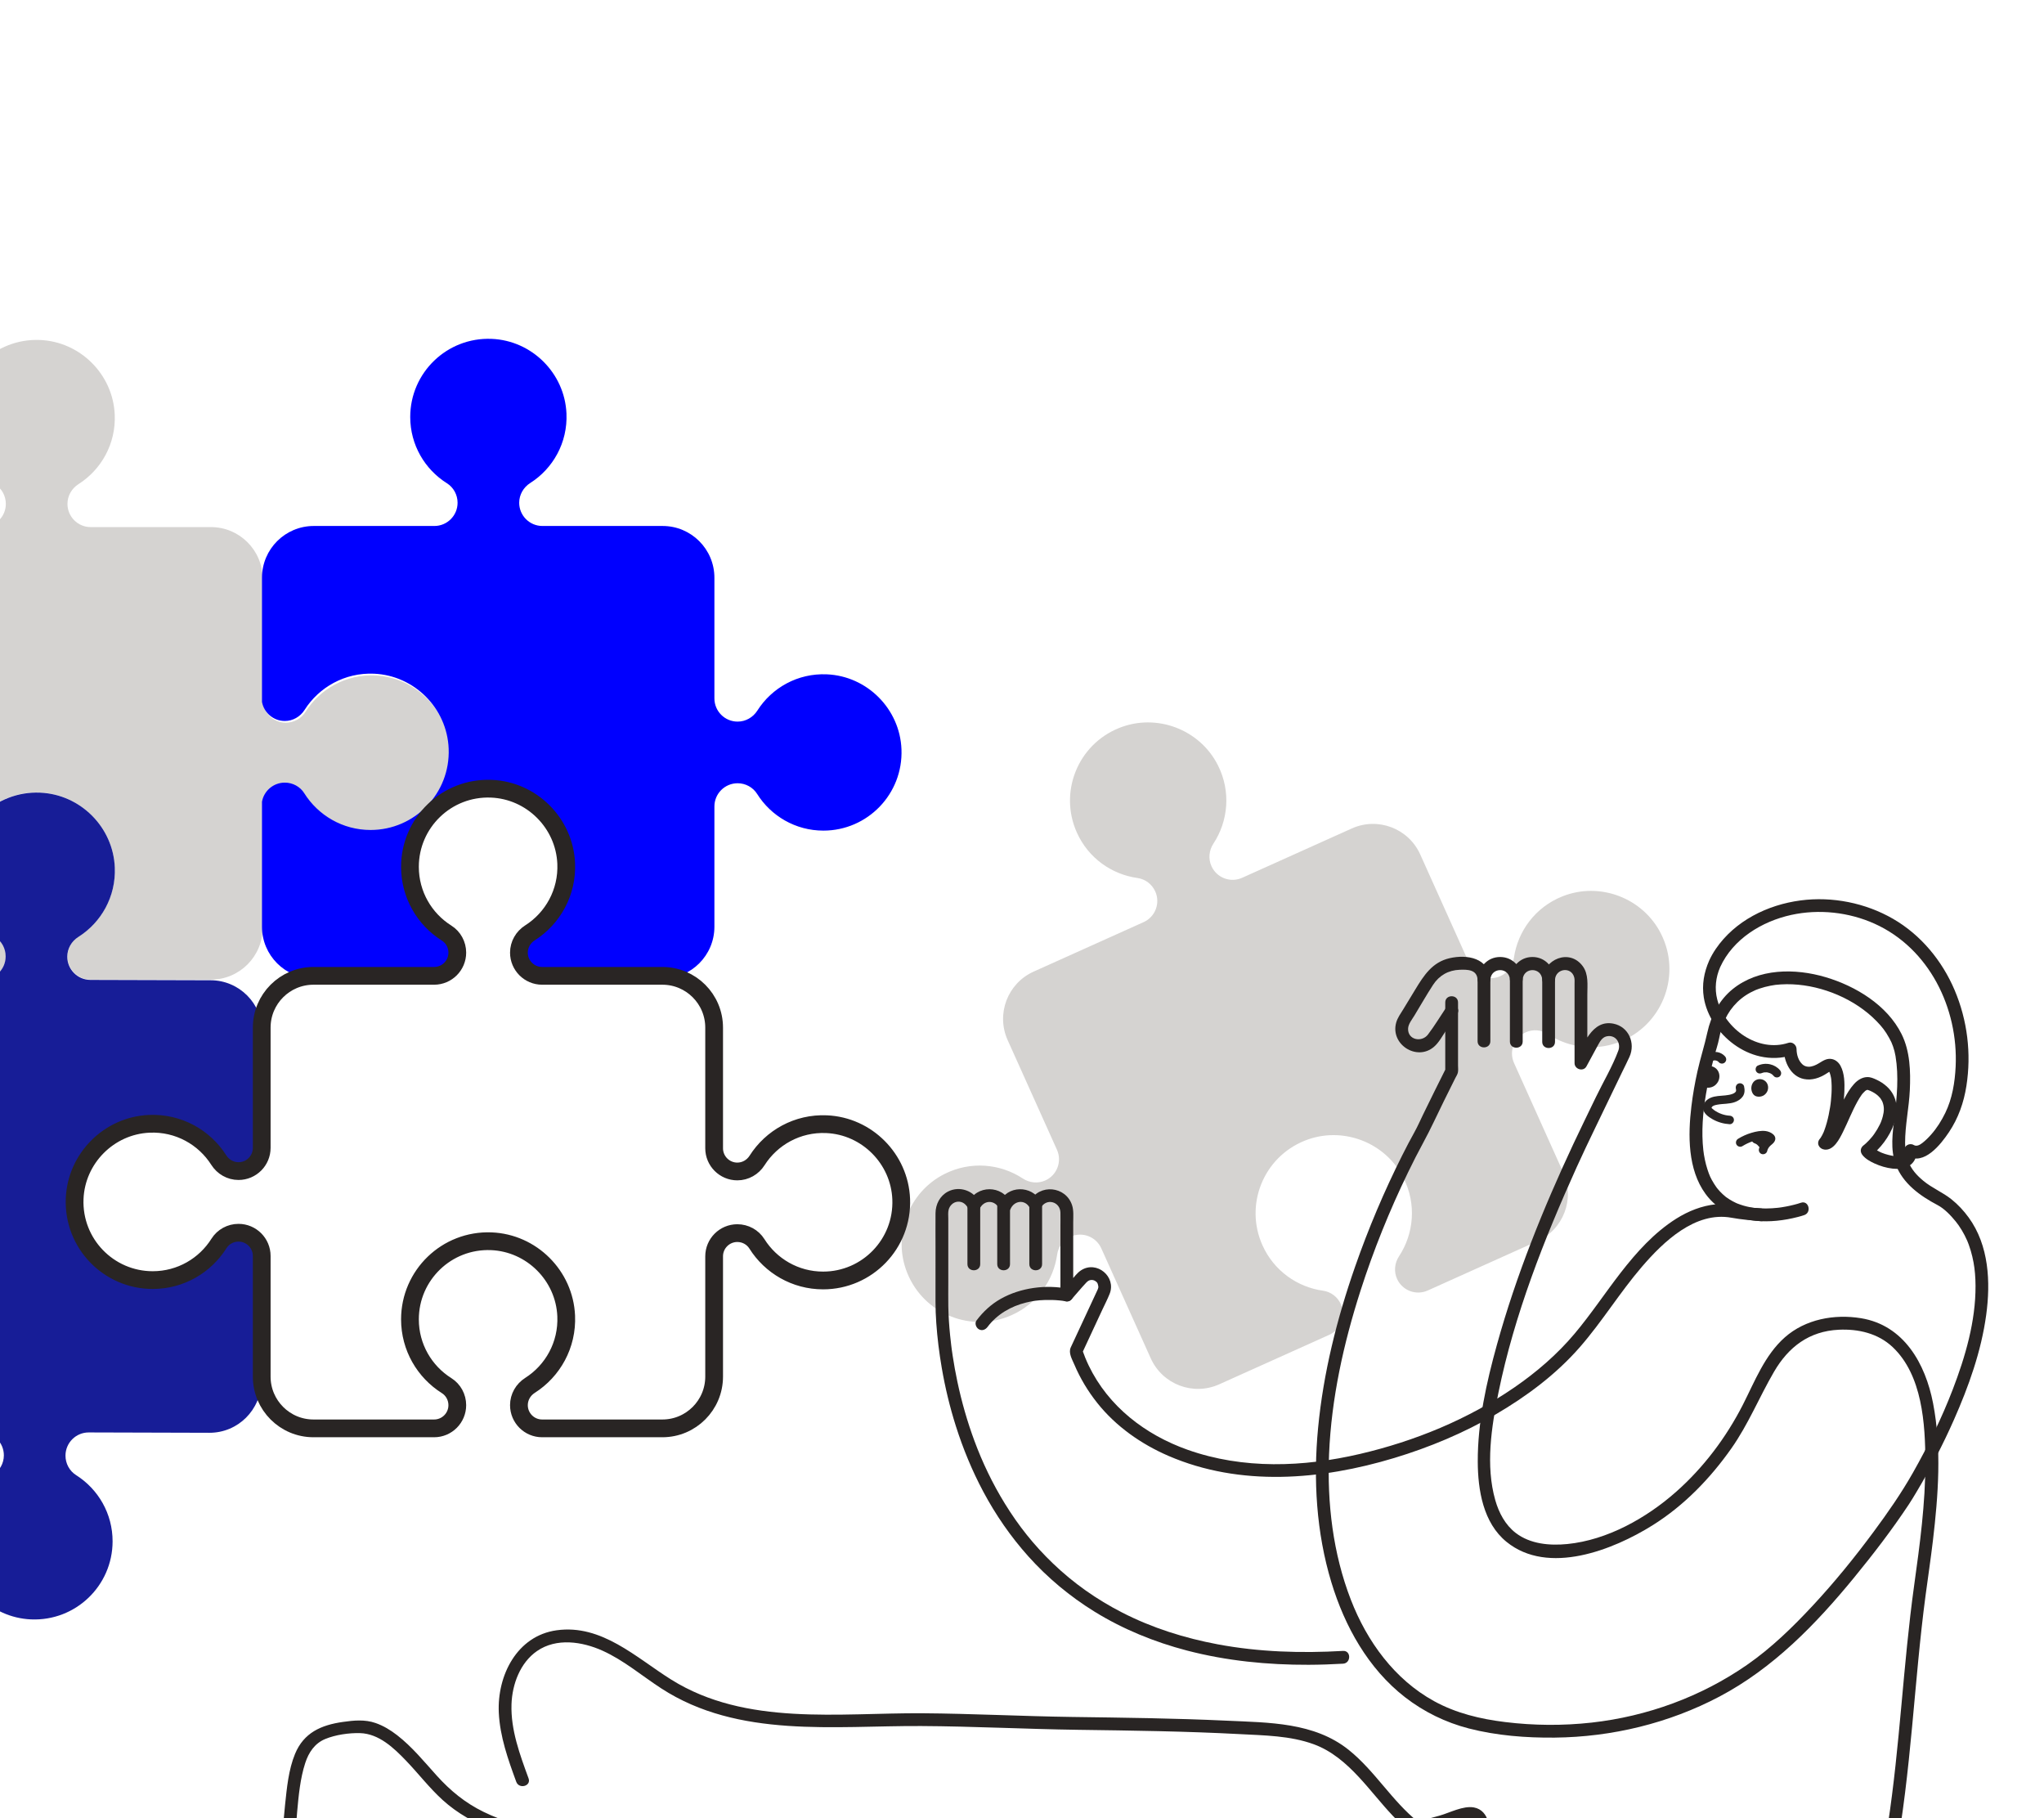
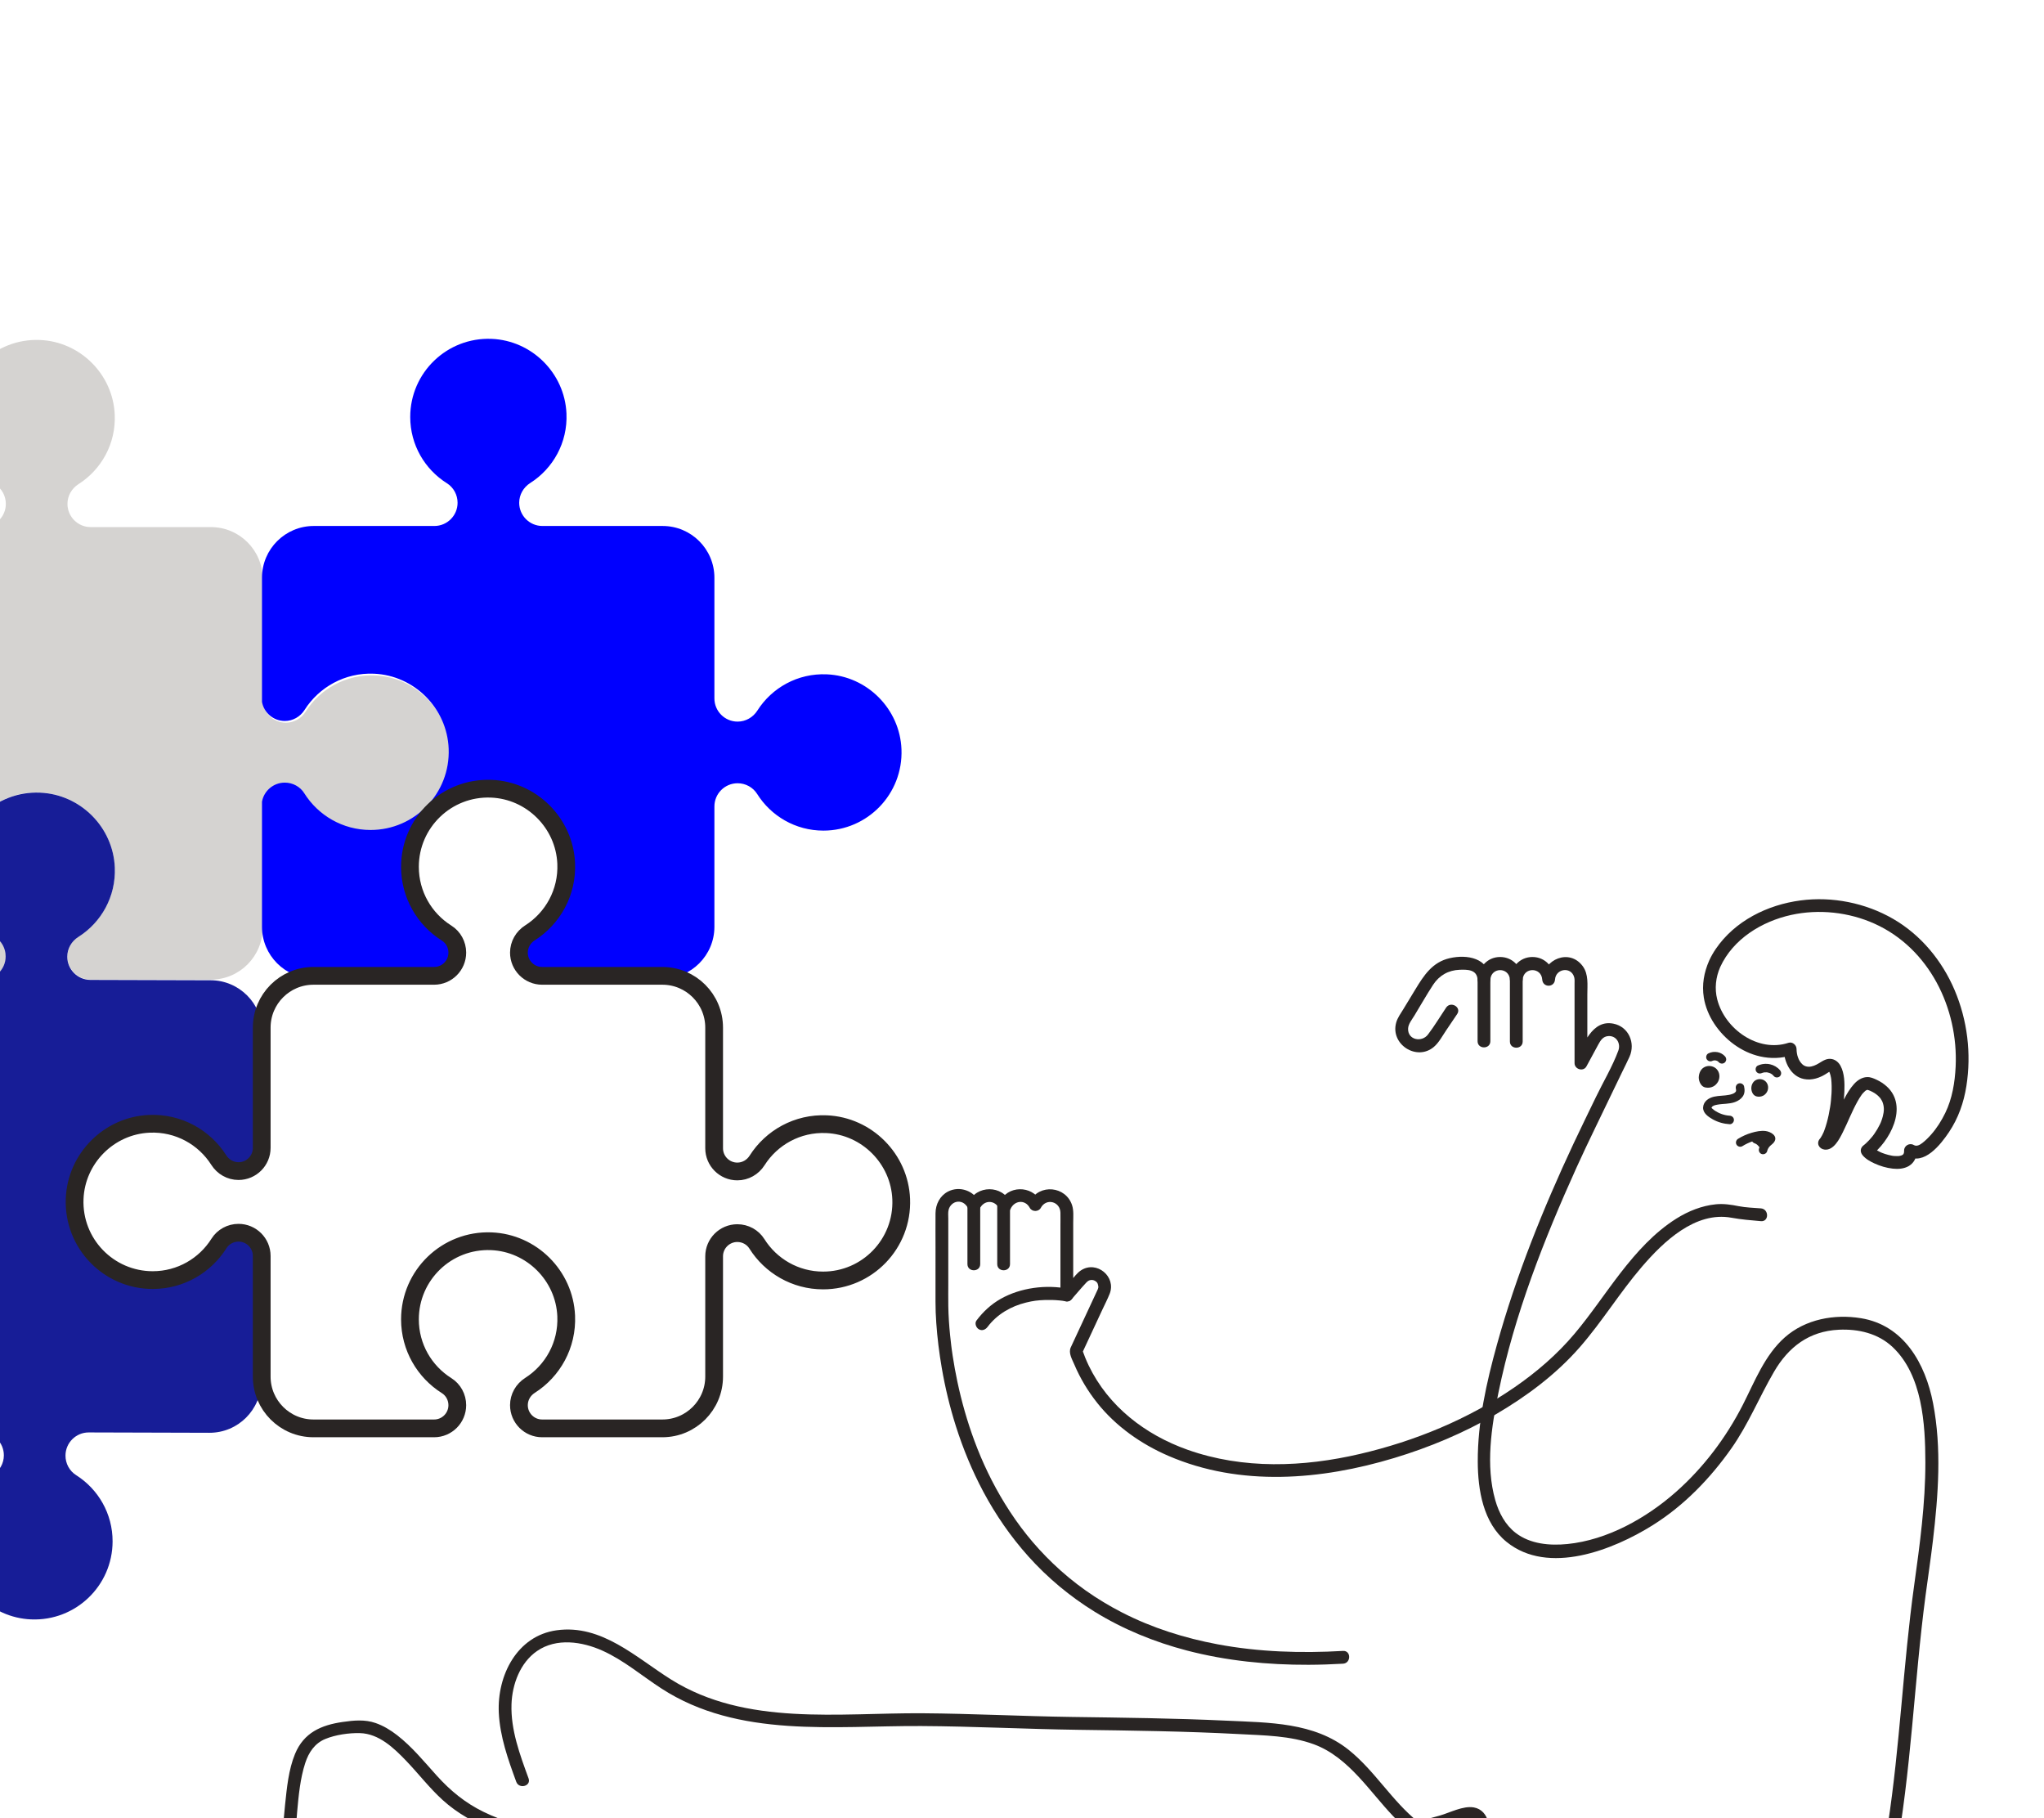
<svg xmlns="http://www.w3.org/2000/svg" width="461" height="410" viewBox="0 0 461 410" fill="none">
  <g clip-path="url(#clip0_159_5177)">
-     <path d="M302.412 294.058L302.411 294.056C301.678 292.428 300.168 291.274 298.399 291.028C292.594 290.22 287.32 286.537 284.738 280.797C280.648 271.704 284.901 260.977 294.236 257.211C302.677 253.806 312.463 257.496 316.553 265.626C319.515 271.515 318.869 278.198 315.53 283.271C314.531 284.789 314.342 286.699 315.087 288.356C316.273 290.992 319.371 292.168 322.007 290.982L346.737 279.858C352.618 277.213 355.241 270.301 352.596 264.419L341.472 239.689C340.286 237.053 341.462 233.955 344.098 232.77L344.099 232.769C345.728 232.036 347.624 232.175 349.111 233.165C353.99 236.411 360.38 237.155 366.119 234.573C375.213 230.483 379.147 219.635 374.66 210.624C370.604 202.476 360.834 198.744 352.379 202.114C346.256 204.556 342.306 209.984 341.439 215.995C341.179 217.794 340.053 219.349 338.396 220.094C335.76 221.28 332.662 220.104 331.477 217.468L320.318 192.661C317.673 186.78 310.76 184.156 304.879 186.802L280.149 197.926C277.513 199.111 274.415 197.936 273.229 195.3C272.484 193.643 272.673 191.732 273.672 190.214C277.011 185.142 277.658 178.459 274.695 172.57C270.606 164.439 260.819 160.75 252.379 164.155C243.043 167.921 238.79 178.647 242.88 187.741C245.462 193.481 250.736 197.163 256.541 197.971C258.31 198.217 259.821 199.371 260.553 201L260.554 201.001C261.74 203.637 260.564 206.735 257.928 207.921L233.121 219.08C227.239 221.725 224.616 228.637 227.262 234.519L238.386 259.249C239.571 261.885 238.396 264.983 235.76 266.168C234.103 266.914 232.192 266.724 230.674 265.725C225.602 262.386 218.919 261.74 213.03 264.702C204.899 268.792 201.21 278.579 204.615 287.019C208.381 296.355 219.107 300.608 228.201 296.517C233.94 293.936 237.623 288.662 238.431 282.857C238.677 281.088 239.831 279.577 241.46 278.845L241.461 278.844C244.097 277.658 247.195 278.834 248.381 281.47L259.54 306.277C262.185 312.159 269.097 314.782 274.979 312.136L299.786 300.977C302.422 299.792 303.597 296.694 302.412 294.058Z" fill="#D5D3D1" />
    <path d="M391.504 245.465C391.549 245.665 391.586 245.859 391.525 246.054C391.515 246.085 391.499 246.127 391.476 246.155C391.451 246.185 391.33 246.318 391.258 246.377C390.969 246.614 390.444 246.769 390 246.86C388.873 247.091 387.704 247.023 386.577 247.278C385.361 247.553 384.205 248.335 384.115 249.682C384.03 250.975 385.309 251.84 386.303 252.394C387.475 253.047 388.772 253.405 390.108 253.486C390.627 253.517 391.069 253.022 391.069 252.525C391.069 251.979 390.628 251.596 390.108 251.565C388.88 251.49 387.67 251.056 386.639 250.34C386.452 250.21 386.236 249.999 386.095 249.893C385.99 249.815 386.019 249.741 386.052 249.682C386.274 249.283 386.822 249.175 387.342 249.078C388.661 248.833 390.038 248.963 391.315 248.485C392.007 248.226 392.635 247.839 393.063 247.223C393.535 246.543 393.531 245.732 393.356 244.954C393.243 244.448 392.658 244.15 392.175 244.283C391.654 244.426 391.39 244.957 391.504 245.465Z" fill="#292524" />
-     <path d="M325.96 226.024C325.96 231.191 325.961 236.357 325.96 241.524L326.157 240.796C324.384 244.328 322.63 247.87 320.903 251.424C320.278 252.71 319.707 254.031 319.009 255.279C318.049 256.994 317.144 258.74 316.261 260.495C312.178 268.613 308.626 277.017 305.63 285.596C301.52 297.363 298.463 309.566 297.278 321.994C296.171 333.614 296.874 345.56 300.273 356.772C303.285 366.706 308.577 376.24 316.886 382.686C321.153 385.996 326.06 388.389 331.292 389.736C337.535 391.344 344.201 391.861 350.631 391.796C363.524 391.666 376.386 388.568 387.802 382.543C399.895 376.161 409.49 366.293 418.082 355.819C422.466 350.474 426.73 344.93 430.545 339.162C431.123 338.287 431.661 337.384 432.2 336.485C435.353 331.219 438.196 325.756 440.68 320.143C444.01 312.616 446.836 304.721 447.958 296.533C448.979 289.082 448.597 280.828 444.015 274.527C442.895 272.987 441.603 271.596 440.114 270.407C438.136 268.827 435.75 267.881 433.792 266.251C432.28 264.992 431.194 263.777 430.418 262.003C430.528 262.256 430.333 261.779 430.314 261.727C430.246 261.541 430.184 261.353 430.127 261.163C430.008 260.764 429.912 260.358 429.838 259.948C429.764 259.537 429.767 259.584 429.722 259.014C429.688 258.584 429.673 258.153 429.672 257.721C429.662 253.73 430.556 249.776 430.739 245.791C430.933 241.561 430.798 237.024 428.877 233.165C425.626 226.636 418.534 222.341 411.749 220.333C404.846 218.29 396.622 218.306 390.782 223.025C387.766 225.462 385.884 229.047 385.072 232.798C384.437 235.73 383.498 238.597 382.846 241.531C382.261 244.159 381.794 246.811 381.472 249.484C380.693 255.945 380.633 263.687 384.663 269.199C387.374 272.909 391.458 274.809 395.955 275.265C399.119 275.587 402.387 275.2 405.458 274.408C405.952 274.28 406.448 274.146 406.93 273.977C408.668 273.366 407.92 270.581 406.164 271.198C405.656 271.376 405.133 271.517 404.613 271.649C404.029 271.798 403.44 271.929 402.848 272.041C402.503 272.107 402.156 272.167 401.809 272.22C401.658 272.243 400.99 272.329 401.573 272.257C401.368 272.282 401.164 272.309 400.959 272.332C399.205 272.525 397.444 272.54 395.689 272.355C395.574 272.343 395.156 272.281 395.653 272.353C395.551 272.339 395.449 272.325 395.347 272.309C395.092 272.267 394.837 272.224 394.583 272.174C394.121 272.082 393.663 271.971 393.211 271.839C392.752 271.706 392.308 271.54 391.86 271.376C391.487 271.239 392.122 271.504 391.761 271.335C391.664 271.29 391.565 271.248 391.468 271.202C391.236 271.093 391.007 270.978 390.782 270.856C390.335 270.614 389.903 270.347 389.489 270.053C389.398 269.989 389.31 269.921 389.219 269.856C389.068 269.748 389.457 270.06 389.145 269.796C388.938 269.62 388.73 269.447 388.531 269.262C388.142 268.901 387.776 268.514 387.436 268.107C387.38 268.039 387.053 267.617 387.318 267.969C387.243 267.869 387.169 267.77 387.096 267.669C386.92 267.424 386.752 267.173 386.592 266.917C385.788 265.628 385.51 264.953 385.095 263.676C384.865 262.969 384.676 262.248 384.522 261.52C384.34 260.665 384.231 259.934 384.164 259.33C383.705 255.174 384.056 250.939 384.74 246.829C385.201 244.049 385.816 241.295 386.527 238.568C386.923 237.047 387.461 235.536 387.762 233.996C387.961 232.975 388.233 231.968 388.59 230.991C389.722 227.899 391.865 225.363 394.783 223.801C395.142 223.609 395.508 223.432 395.881 223.268C395.92 223.251 396.135 223.163 395.912 223.254C395.996 223.22 396.08 223.185 396.165 223.153C396.379 223.073 396.592 222.992 396.807 222.918C397.615 222.641 398.444 222.423 399.282 222.26C400.21 222.08 400.627 222.029 401.645 221.965C402.517 221.91 403.391 221.905 404.264 221.943C411.091 222.242 418.393 225.282 423.223 230.236C424.446 231.49 425.22 232.47 426.086 234.043C426.534 234.856 426.69 235.203 426.946 235.932C427.199 236.649 427.391 237.388 427.515 238.138C428.271 242.715 427.832 247.393 427.275 251.963C426.85 255.443 426.305 259.176 427.559 262.556C429.162 266.878 433.083 269.661 437.017 271.734C438.517 272.525 439.931 273.997 441.082 275.405C441.355 275.738 441.433 275.842 441.738 276.277C441.986 276.633 442.223 276.997 442.447 277.369C442.907 278.129 443.314 278.921 443.671 279.734C443.665 279.721 443.755 279.931 443.83 280.122C443.901 280.302 443.969 280.482 444.036 280.663C444.202 281.118 444.353 281.578 444.49 282.043C444.74 282.89 444.942 283.751 445.103 284.619C445.405 286.248 445.55 288.054 445.558 289.921C445.595 297.898 443.284 305.846 440.396 313.357C437.951 319.715 434.86 326.032 431.436 332.07C428.779 336.756 425.762 341.08 422.548 345.421C418.275 351.193 413.74 356.778 408.844 362.036C404.309 366.907 399.517 371.574 394.038 375.381C383.685 382.573 371.5 387.014 358.981 388.409C352.503 389.131 345.942 389.081 339.472 388.288C333.877 387.603 328.413 386.305 323.442 383.574C314.502 378.661 308.311 370.109 304.676 360.728C300.636 350.299 299.293 338.94 299.758 327.813C300.282 315.31 303.019 302.957 306.831 291.07C309.767 281.917 313.375 272.976 317.574 264.33C318.678 262.057 319.821 259.801 321.03 257.582C322.687 254.54 324.115 251.378 325.648 248.272C326.498 246.548 327.354 244.828 328.215 243.109C328.409 242.722 328.676 242.326 328.791 241.907C328.929 241.403 328.842 240.751 328.842 240.232C328.842 239.317 328.842 238.402 328.842 237.488C328.842 233.667 328.842 229.846 328.842 226.025C328.842 224.17 325.96 224.167 325.96 226.024Z" fill="#292524" />
    <path d="M333.251 220.78V234.771C333.251 236.625 336.133 236.628 336.133 234.771V220.78C336.133 218.925 333.251 218.922 333.251 220.78Z" fill="#292524" />
    <path d="M340.541 220.851V234.843C340.541 236.697 343.423 236.7 343.423 234.843C343.423 230.757 343.423 226.671 343.423 222.585V220.851C343.423 218.997 340.541 218.994 340.541 220.851Z" fill="#292524" />
-     <path d="M347.831 220.924V234.915C347.831 236.769 350.713 236.772 350.713 234.915V220.924C350.713 219.069 347.831 219.066 347.831 220.924Z" fill="#292524" />
    <path d="M385.485 216.594C384.313 219.256 383.814 222.023 384.274 224.915C384.607 227.01 385.46 229.049 386.624 230.816C388.989 234.407 392.724 237.241 396.952 238.197C399.326 238.733 401.812 238.676 404.13 237.912C403.522 237.449 402.914 236.986 402.307 236.523C402.339 239.354 403.803 242.668 406.852 243.294C408.67 243.668 410.487 243.03 411.998 242.032C412.193 241.903 412.394 241.782 412.589 241.654C412.886 241.46 412.307 241.713 412.723 241.613C413.068 241.529 412.34 241.621 412.767 241.626C412.336 241.621 412.462 241.57 412.605 241.615C412.821 241.684 412.227 241.419 412.515 241.582C412.775 241.73 412.266 241.309 412.538 241.62C412.695 241.801 412.399 241.299 412.471 241.532C412.49 241.59 412.552 241.652 412.581 241.707C412.612 241.77 412.643 241.845 412.682 241.903C412.832 242.127 412.593 241.573 412.659 241.847C412.706 242.042 412.789 242.231 412.839 242.426C412.887 242.613 412.927 242.801 412.961 242.991C412.979 243.092 412.993 243.193 413.01 243.294C412.942 242.895 413.006 243.259 413.014 243.336C413.063 243.843 413.097 244.349 413.106 244.857C413.127 245.969 413.063 247.081 412.948 248.186C412.875 248.894 412.866 248.96 412.762 249.62C412.668 250.22 412.558 250.817 412.432 251.411C412.183 252.584 411.875 253.751 411.454 254.875C411.414 254.982 411.372 255.088 411.331 255.194C411.239 255.431 411.434 254.984 411.264 255.353C411.165 255.567 411.065 255.78 410.954 255.988C410.853 256.176 410.74 256.354 410.629 256.535C410.586 256.606 410.53 256.67 410.486 256.74C410.715 256.374 410.548 256.658 410.469 256.748C409.577 257.755 410.256 259.049 411.488 259.207C413.559 259.473 414.887 256.78 415.634 255.284C416.782 252.987 417.694 250.573 418.95 248.329C419.238 247.813 419.548 247.313 419.89 246.831C419.971 246.716 420.081 246.589 419.923 246.782C420.009 246.677 420.095 246.572 420.186 246.47C420.344 246.294 420.519 246.139 420.687 245.974C420.902 245.764 420.52 246.046 420.704 245.962C420.773 245.93 420.847 245.874 420.912 245.831C421.059 245.733 421.286 245.738 420.919 245.81C421 245.794 421.134 245.761 421.206 245.726C421.397 245.633 420.847 245.759 421.151 245.74C421.322 245.729 421.457 245.835 421.101 245.712C421.327 245.79 421.55 245.84 421.772 245.94C422.519 246.275 423.134 246.65 423.651 247.152C423.774 247.272 423.889 247.398 424.003 247.526C424.05 247.579 424.097 247.634 424.14 247.691C424.099 247.637 424.018 247.511 424.163 247.738C424.249 247.872 424.334 248.005 424.411 248.145C424.443 248.204 424.473 248.264 424.505 248.323C424.63 248.555 424.489 248.258 424.547 248.403C425.005 249.568 424.947 250.547 424.649 251.703C424.556 252.065 424.442 252.423 424.311 252.774C424.183 253.117 424.158 253.176 423.946 253.608C423.602 254.309 423.199 254.982 422.752 255.622C422.647 255.773 422.539 255.922 422.429 256.07C422.404 256.103 422.261 256.286 422.406 256.101C422.351 256.172 422.296 256.242 422.239 256.31C422.019 256.575 421.796 256.836 421.561 257.086C421.331 257.332 421.092 257.57 420.843 257.796C420.735 257.894 420.625 257.989 420.514 258.083C420.474 258.117 420.432 258.15 420.392 258.183C420.119 258.408 420.639 258 420.366 258.201C419.561 258.792 419.451 259.687 420.075 260.464C420.75 261.305 421.795 261.889 422.762 262.33C424.072 262.926 425.426 263.335 426.857 263.499C428.084 263.639 429.443 263.553 430.528 262.904C431.772 262.16 432.343 260.832 432.33 259.417L430.162 260.661C433.952 262.897 437.73 258.017 439.564 255.281C441.678 252.127 442.913 248.602 443.498 244.869C444.643 237.566 443.73 230.047 440.838 223.243C438.023 216.619 433.23 210.799 426.964 207.182C420.731 203.583 413.236 202.09 406.101 203.028C398.626 204.011 391.285 207.633 386.958 213.981C386.394 214.809 385.903 215.682 385.485 216.594C385.161 217.3 385.284 218.145 386.002 218.565C386.623 218.928 387.648 218.759 387.974 218.048C390.883 211.706 397.366 207.753 403.995 206.296C410.214 204.93 416.985 205.661 422.789 208.278C435.104 213.829 441.694 227.336 441.073 240.484C440.905 244.043 440.304 247.724 438.731 250.949C437.884 252.684 436.844 254.351 435.562 255.799C434.96 256.481 434.308 257.141 433.587 257.699C433.026 258.133 432.304 258.579 431.616 258.173C430.68 257.62 429.438 258.325 429.448 259.417C429.449 259.551 429.448 259.684 429.438 259.817C429.463 259.483 429.421 259.858 429.414 259.911C429.403 259.985 429.264 260.312 429.416 259.982C429.372 260.077 429.32 260.162 429.269 260.253C429.125 260.507 429.416 260.014 429.248 260.274C429.196 260.353 428.93 260.517 429.24 260.307C429.172 260.353 429.103 260.402 429.029 260.441C428.988 260.462 428.672 260.602 428.877 260.523C429.085 260.443 428.74 260.56 428.696 260.57C428.589 260.596 428.48 260.619 428.372 260.645C428.201 260.685 428.64 260.627 428.356 260.65C428.237 260.659 428.117 260.669 427.998 260.673C427.747 260.682 427.496 260.674 427.246 260.655C427.116 260.646 426.986 260.633 426.857 260.617C427.177 260.657 426.743 260.595 426.714 260.589C426.198 260.487 425.691 260.366 425.191 260.205C424.954 260.128 424.719 260.043 424.486 259.954C424.422 259.929 424.105 259.793 424.337 259.895C424.217 259.843 424.099 259.788 423.982 259.732C423.547 259.523 423.139 259.28 422.734 259.018C422.661 258.971 422.406 258.758 422.689 258.993C422.614 258.931 422.538 258.869 422.467 258.803C422.339 258.686 422.221 258.561 422.112 258.426C422.015 259.18 421.918 259.934 421.821 260.689C426.196 257.477 430.498 249.561 425.579 245.01C424.886 244.37 424.083 243.844 423.226 243.451C422.549 243.14 421.876 242.835 421.114 242.859C419.938 242.895 418.911 243.579 418.148 244.432C416.358 246.434 415.338 249.066 414.246 251.481C413.66 252.777 413.084 254.097 412.337 255.311C412.194 255.544 412.037 255.764 411.882 255.988C411.957 255.88 411.998 255.869 411.813 256.058C411.742 256.131 411.669 256.205 411.599 256.279C411.398 256.49 411.526 256.391 411.596 256.293C411.547 256.36 411.395 256.366 411.354 256.431C411.42 256.327 411.727 256.306 411.429 256.372C411.885 256.271 411.672 256.349 411.488 256.325C411.827 257.145 412.167 257.965 412.506 258.785C413.82 257.3 414.452 255.253 414.933 253.367C415.533 251.016 415.888 248.568 415.975 246.142C416.044 244.241 416.034 242.034 415.104 240.316C414.703 239.575 414.041 238.983 413.207 238.802C412.05 238.55 411.158 239.176 410.225 239.746C409.508 240.184 408.706 240.532 407.944 240.531C407.398 240.53 406.892 240.332 406.558 240.031C405.603 239.17 405.203 237.833 405.189 236.523C405.178 235.627 404.27 234.835 403.365 235.133C396.552 237.377 389.026 232.074 387.3 225.342C386.678 222.914 386.955 220.363 387.974 218.048C388.287 217.336 388.182 216.501 387.457 216.076C386.845 215.719 385.8 215.878 385.485 216.594Z" fill="#292524" />
    <path d="M397.404 241.935C397.556 241.866 397.238 241.997 397.349 241.958C397.384 241.946 397.417 241.932 397.451 241.92C397.528 241.893 397.606 241.87 397.685 241.849C397.763 241.829 397.843 241.812 397.923 241.798C398.082 241.77 397.92 241.804 397.855 241.805C397.891 241.804 397.927 241.797 397.963 241.794C398.125 241.781 398.288 241.78 398.451 241.79C398.496 241.793 398.541 241.799 398.586 241.802C398.701 241.809 398.327 241.758 398.519 241.793C398.6 241.807 398.68 241.822 398.759 241.841C398.919 241.878 399.071 241.933 399.226 241.986C399.339 242.025 399.039 241.899 399.147 241.953C399.187 241.973 399.229 241.99 399.269 242.011C399.342 242.047 399.414 242.086 399.484 242.128C399.553 242.169 399.622 242.213 399.688 242.26C399.718 242.281 399.746 242.304 399.776 242.324C399.559 242.178 399.678 242.249 399.729 242.292C399.86 242.405 399.979 242.528 400.089 242.66C400.413 243.047 401.118 243.019 401.448 242.66C401.825 242.249 401.793 241.714 401.448 241.302C400.891 240.636 400.062 240.161 399.217 239.976C398.261 239.767 397.322 239.873 396.434 240.276C395.976 240.485 395.828 241.185 396.09 241.591C396.395 242.064 396.913 242.159 397.404 241.935Z" fill="#292524" />
    <path d="M386.252 239.189C386.296 239.167 386.34 239.146 386.384 239.126L386.155 239.223C386.324 239.152 386.498 239.105 386.68 239.078L386.424 239.112C386.631 239.086 386.837 239.087 387.043 239.115L386.788 239.08C386.981 239.109 387.169 239.161 387.35 239.236L387.12 239.139C387.289 239.212 387.445 239.302 387.592 239.413L387.397 239.262C387.503 239.345 387.599 239.437 387.688 239.538C387.843 239.716 388.138 239.819 388.367 239.819C388.603 239.819 388.884 239.714 389.046 239.538C389.214 239.355 389.339 239.114 389.328 238.859C389.316 238.594 389.221 238.379 389.046 238.179C388.631 237.704 388.008 237.356 387.389 237.242C386.658 237.108 385.947 237.19 385.283 237.53C384.835 237.76 384.668 238.425 384.938 238.845C385.233 239.302 385.773 239.435 386.252 239.189Z" fill="#292524" />
    <path d="M386.643 243.443C386.287 244.061 385.66 244.399 384.97 244.289C384.84 244.269 384.708 244.238 384.597 244.167C384.46 244.079 384.367 243.938 384.295 243.793C384.007 243.204 384.038 242.471 384.374 241.908C384.831 241.144 386.041 241.129 386.572 241.838C386.912 242.292 386.926 242.951 386.643 243.443Z" fill="#292524" />
    <path d="M385.813 242.958C385.77 243.032 385.723 243.104 385.671 243.173L385.821 242.978C385.726 243.1 385.619 243.208 385.498 243.304L385.693 243.153C385.583 243.236 385.466 243.305 385.339 243.36L385.569 243.263C385.441 243.315 385.311 243.351 385.175 243.37L385.43 243.336C385.288 243.353 385.148 243.352 385.006 243.334L385.262 243.368C385.157 243.353 385.056 243.332 384.957 243.294L385.187 243.391C385.138 243.37 385.094 243.346 385.051 243.316L385.245 243.466C385.196 243.427 385.153 243.385 385.112 243.337L385.263 243.531C385.185 243.43 385.126 243.318 385.076 243.2L385.173 243.43C385.109 243.271 385.066 243.108 385.042 242.938L385.077 243.194C385.054 243.01 385.055 242.828 385.078 242.645L385.044 242.9C385.069 242.731 385.113 242.568 385.177 242.409L385.08 242.639C385.136 242.508 385.201 242.383 385.288 242.27L385.138 242.465C385.199 242.389 385.268 242.322 385.345 242.262L385.151 242.412C385.236 242.349 385.326 242.298 385.424 242.256L385.194 242.353C385.311 242.306 385.431 242.275 385.556 242.258L385.3 242.292C385.426 242.278 385.551 242.278 385.677 242.294L385.422 242.26C385.548 242.278 385.669 242.31 385.786 242.357L385.557 242.261C385.665 242.307 385.765 242.365 385.859 242.436L385.664 242.286C385.742 242.347 385.812 242.416 385.874 242.493L385.724 242.299C385.798 242.395 385.857 242.498 385.905 242.61L385.808 242.381C385.853 242.495 385.884 242.613 385.902 242.735L385.868 242.479C385.884 242.615 385.884 242.749 385.868 242.885L385.903 242.629C385.884 242.765 385.849 242.895 385.798 243.022L385.895 242.792C385.871 242.849 385.844 242.904 385.813 242.958C385.691 243.178 385.649 243.453 385.717 243.698C385.778 243.921 385.95 244.163 386.158 244.272C386.611 244.512 387.211 244.396 387.472 243.928C387.984 243.011 387.896 241.814 387.154 241.045C386.569 240.437 385.608 240.21 384.805 240.456C384.367 240.591 383.984 240.841 383.704 241.203C383.372 241.633 383.219 242.131 383.155 242.665C383.098 243.135 383.186 243.621 383.369 244.055C383.608 244.621 384.025 245.086 384.656 245.205C384.967 245.264 385.247 245.282 385.558 245.24C385.854 245.2 386.097 245.121 386.371 244.991C386.833 244.773 387.217 244.363 387.472 243.928C387.727 243.494 387.586 242.855 387.128 242.613C386.666 242.37 386.085 242.495 385.813 242.958Z" fill="#292524" />
    <path d="M397.688 245.736C397.444 246.16 397.015 246.391 396.542 246.316C396.452 246.302 396.362 246.281 396.286 246.232C396.192 246.172 396.128 246.075 396.079 245.975C395.882 245.572 395.903 245.07 396.133 244.684C396.446 244.16 397.275 244.15 397.639 244.636C397.872 244.947 397.882 245.399 397.688 245.736Z" fill="#292524" />
    <path d="M396.859 245.251C396.829 245.302 396.796 245.351 396.761 245.398L396.911 245.204C396.846 245.287 396.773 245.361 396.69 245.427L396.884 245.276C396.809 245.333 396.729 245.38 396.642 245.418L396.872 245.321C396.785 245.357 396.695 245.381 396.602 245.394L396.857 245.36C396.76 245.372 396.664 245.371 396.567 245.359L396.822 245.393C396.751 245.383 396.681 245.368 396.613 245.342L396.843 245.439C396.81 245.425 396.78 245.408 396.75 245.388L396.944 245.538C396.91 245.511 396.881 245.482 396.853 245.449L397.003 245.644C396.95 245.574 396.91 245.497 396.876 245.417L396.973 245.646C396.929 245.537 396.899 245.426 396.883 245.309L396.917 245.565C396.902 245.439 396.902 245.314 396.918 245.189L396.884 245.444C396.901 245.328 396.931 245.216 396.975 245.108L396.878 245.337C396.916 245.248 396.961 245.162 397.021 245.085L396.871 245.279C396.913 245.227 396.96 245.181 397.013 245.14L396.818 245.29C396.877 245.247 396.939 245.212 397.005 245.183L396.776 245.28C396.856 245.248 396.938 245.227 397.024 245.215L396.768 245.249C396.854 245.24 396.94 245.24 397.026 245.251L396.771 245.216C396.857 245.229 396.94 245.251 397.021 245.283L396.792 245.186C396.865 245.218 396.934 245.258 396.998 245.307L396.804 245.156C396.857 245.199 396.905 245.246 396.948 245.299L396.798 245.104C396.848 245.17 396.889 245.241 396.921 245.318L396.825 245.088C396.856 245.167 396.877 245.247 396.889 245.331L396.855 245.075C396.866 245.168 396.866 245.26 396.855 245.353L396.889 245.098C396.876 245.191 396.853 245.28 396.818 245.367L396.915 245.137C396.898 245.176 396.879 245.214 396.859 245.251C396.736 245.471 396.694 245.746 396.762 245.991C396.823 246.214 396.996 246.455 397.203 246.565C397.426 246.683 397.696 246.742 397.944 246.662C398.179 246.586 398.394 246.442 398.518 246.22C398.935 245.472 398.856 244.505 398.252 243.879C398.168 243.791 398.065 243.72 397.968 243.648C397.93 243.62 397.892 243.593 397.851 243.571C397.705 243.491 397.543 243.42 397.38 243.382C397.212 243.342 397.031 243.315 396.857 243.321C396.689 243.327 396.511 243.348 396.349 243.398C395.983 243.51 395.67 243.716 395.437 244.018C395.291 244.206 395.206 244.384 395.117 244.609C395.042 244.8 395.02 244.999 394.996 245.202C394.976 245.369 394.991 245.526 395.013 245.692C395.041 245.902 395.086 246.076 395.168 246.272C395.261 246.491 395.362 246.683 395.537 246.855C395.61 246.926 395.697 246.99 395.78 247.046C395.806 247.064 395.832 247.079 395.861 247.092C395.984 247.151 396.112 247.209 396.246 247.235C396.507 247.284 396.727 247.299 396.985 247.264C397.234 247.231 397.421 247.168 397.655 247.058C398.014 246.887 398.319 246.559 398.518 246.22C398.644 246.006 398.681 245.72 398.614 245.48C398.553 245.257 398.381 245.016 398.173 244.906C397.95 244.788 397.68 244.729 397.433 244.809C397.194 244.887 396.988 245.031 396.859 245.251Z" fill="#292524" />
    <path d="M397.16 272.464C395.478 272.321 393.788 272.296 392.128 271.965C390.427 271.626 388.727 271.368 386.99 271.543C383.812 271.861 380.767 273.084 378.075 274.775C373.115 277.891 369.1 282.368 365.538 286.958C362.009 291.508 358.827 296.326 355.118 300.735C351.191 305.402 346.556 309.385 341.539 312.84C331.081 320.04 319.098 324.941 306.761 327.825C293.962 330.818 280.381 331.335 267.848 326.894C258.315 323.516 249.983 317.131 245.543 307.896C244.98 306.723 244.496 305.52 244.066 304.291L243.921 305.402C245.475 302.064 247.029 298.726 248.583 295.388C249.146 294.177 249.772 292.978 250.267 291.737C251.813 287.865 247.351 284.156 243.834 286.419C242.923 287.005 242.23 287.991 241.523 288.793C240.879 289.526 240.235 290.258 239.59 290.99L242.05 292.009C242.05 288.721 242.05 285.433 242.05 282.145C242.05 279.975 242.05 277.805 242.05 275.636C242.05 274.385 242.189 272.973 241.8 271.768C240.4 267.421 234.417 266.849 232.257 270.89H234.745C232.749 267.167 227.113 267.208 225.407 271.182H227.896C226.159 267.135 220.165 267.136 218.428 271.182H220.917C219.751 268.472 216.407 267.315 213.801 268.675C211.98 269.626 211.013 271.546 210.994 273.551C210.97 276.11 210.994 278.67 210.994 281.23C210.994 285.321 211.01 289.412 210.991 293.503C210.984 295.1 211.056 296.698 211.166 298.291C211.401 301.68 211.824 305.06 212.399 308.408C213.162 312.854 214.218 317.251 215.583 321.551C217.198 326.639 219.245 331.606 221.756 336.318C224.551 341.561 227.953 346.489 231.92 350.916C236.255 355.755 241.304 359.961 246.831 363.376C253.266 367.352 260.36 370.243 267.669 372.153C276.616 374.491 285.914 375.409 295.146 375.375C297.733 375.366 300.32 375.278 302.903 375.129C304.746 375.023 304.758 372.14 302.903 372.247C293.467 372.792 283.931 372.5 274.625 370.757C267.166 369.361 259.858 367.062 253.105 363.603C247.309 360.634 242.121 356.978 237.465 352.509C233.181 348.397 229.728 344.05 226.642 339.043C223.82 334.465 221.559 329.708 219.781 324.915C218.163 320.553 216.885 316.067 215.92 311.516C215.512 309.592 215.161 307.655 214.865 305.71C214.797 305.261 214.732 304.811 214.67 304.361C214.655 304.259 214.642 304.156 214.628 304.054C214.664 304.317 214.652 304.238 214.628 304.048C214.6 303.835 214.573 303.623 214.546 303.41C214.447 302.615 214.358 301.818 214.279 301.019C214.064 298.857 213.915 296.684 213.879 294.51C213.85 292.78 213.876 291.048 213.876 289.318C213.876 285.835 213.876 282.353 213.876 278.871V274.799C213.876 274.15 213.791 273.402 213.952 272.767C214.186 271.841 214.976 271.066 215.946 270.963C217.128 270.837 217.992 271.62 218.428 272.636C218.834 273.58 220.511 273.581 220.917 272.636C221.843 270.477 224.479 270.473 225.407 272.636C225.813 273.58 227.491 273.58 227.896 272.636C228.739 270.672 231.198 270.369 232.257 272.344C232.76 273.281 234.243 273.283 234.745 272.344C235.957 270.077 239.117 270.899 239.169 273.442C239.19 274.509 239.169 275.579 239.169 276.646C239.169 280.679 239.169 284.713 239.169 288.746C239.169 289.834 239.169 290.921 239.169 292.009C239.169 293.198 240.783 293.988 241.628 293.028C242.747 291.756 243.832 290.443 244.99 289.207C245.314 288.862 245.652 288.621 246.145 288.604C246.456 288.594 246.753 288.669 247.014 288.837C247.378 289.07 247.499 289.238 247.592 289.521C247.845 290.292 247.69 290.507 247.4 291.128C245.678 294.828 243.956 298.528 242.234 302.227C241.987 302.757 241.735 303.284 241.494 303.816C240.927 305.07 241.796 306.483 242.297 307.663C243.627 310.798 245.373 313.699 247.494 316.361C251.697 321.634 257.38 325.616 263.543 328.276C279.732 335.263 297.954 333.73 314.475 328.74C322.406 326.344 330.124 323.114 337.289 318.942C344.282 314.869 350.962 309.883 356.303 303.768C361.337 298.004 365.331 291.428 370.315 285.626C375.173 279.97 382.352 273.085 390.507 274.572C392.73 274.977 394.911 275.154 397.16 275.346C399.008 275.504 398.997 272.622 397.16 272.464Z" fill="#292524" />
    <path d="M240.992 290.619C235.964 289.58 230.169 290.34 225.701 292.861C223.534 294.084 221.728 295.763 220.237 297.744C219.769 298.366 220.138 299.354 220.754 299.715C221.492 300.146 222.256 299.822 222.726 299.198C224.896 296.313 228.029 294.528 231.424 293.696C232.981 293.314 234.02 293.185 235.618 293.125C236.74 293.084 237.866 293.115 238.983 293.224C239.208 293.246 239.433 293.282 239.658 293.3C239.634 293.298 239.304 293.247 239.607 293.294C239.673 293.304 239.74 293.314 239.806 293.324C239.946 293.347 240.087 293.369 240.226 293.398C240.987 293.555 241.783 293.176 241.998 292.392C242.194 291.678 241.757 290.778 240.992 290.619Z" fill="#292524" />
    <path d="M218.194 271.04C218.194 275.126 218.194 279.211 218.194 283.296V285.03C218.194 286.884 221.076 286.887 221.076 285.03V271.04C221.076 269.186 218.194 269.183 218.194 271.04Z" fill="#292524" />
    <path d="M224.915 271.04V285.03C224.915 286.884 227.797 286.887 227.797 285.03V271.04C227.797 269.186 224.915 269.183 224.915 271.04Z" fill="#292524" />
-     <path d="M232.152 271.04V285.03C232.152 286.884 235.034 286.887 235.034 285.03V271.04C235.034 269.186 232.152 269.183 232.152 271.04Z" fill="#292524" />
    <path d="M1.316 215.652V215.65C1.316 213.864 0.412 212.192 -1.1 211.242C-6.063 208.124 -9.362 202.602 -9.362 196.308C-9.362 186.337 -1.083 178.299 8.976 178.694C18.07 179.051 25.482 186.431 25.876 195.523C26.162 202.109 22.831 207.939 17.705 211.195C16.172 212.17 15.215 213.834 15.215 215.651C15.215 218.542 17.558 220.885 20.448 220.885H47.565C54.014 220.885 59.242 215.657 59.242 209.208V182.091C59.242 179.201 61.585 176.858 64.475 176.858H64.477C66.263 176.858 67.935 177.763 68.885 179.275C72.003 184.237 77.525 187.536 83.819 187.536C93.79 187.536 101.828 179.257 101.433 169.199C101.076 160.104 93.696 152.692 84.603 152.298C78.017 152.013 72.188 155.343 68.931 160.469C67.957 162.003 66.292 162.959 64.475 162.959C61.585 162.959 59.242 160.616 59.242 157.726V130.524C59.242 124.076 54.014 118.848 47.565 118.848H20.448C17.558 118.848 15.215 116.505 15.215 113.614C15.215 111.797 16.172 110.133 17.705 109.158C22.831 105.902 26.162 100.072 25.876 93.486C25.482 84.394 18.07 77.014 8.976 76.657C-1.083 76.262 -9.362 84.3 -9.362 94.271C-9.362 100.565 -6.063 106.087 -1.1 109.205C0.412 110.155 1.316 111.827 1.316 113.613V113.615C1.316 116.505 -1.027 118.848 -3.917 118.848H-31.119C-37.568 118.848 -42.795 124.076 -42.795 130.524V157.641C-42.795 160.532 -45.138 162.875 -48.029 162.875C-49.846 162.875 -51.51 161.918 -52.485 160.384C-55.741 155.258 -61.571 151.928 -68.157 152.213C-77.249 152.608 -84.629 160.02 -84.986 169.114C-85.381 179.173 -77.344 187.452 -67.372 187.452C-61.079 187.452 -55.557 184.153 -52.438 179.19C-51.488 177.678 -49.816 176.773 -48.031 176.773H-48.029C-45.138 176.773 -42.795 179.116 -42.795 182.007V209.208C-42.795 215.657 -37.568 220.885 -31.119 220.885H-3.917C-1.027 220.885 1.316 218.542 1.316 215.652Z" fill="#D5D3D1" />
    <path d="M53.788 278.97H53.786C52.001 278.965 50.326 279.865 49.372 281.374C46.239 286.328 40.708 289.611 34.414 289.593C24.443 289.565 16.429 281.263 16.853 271.205C17.235 262.112 24.636 254.721 33.73 254.353C40.317 254.086 46.137 257.433 49.379 262.568C50.349 264.105 52.011 265.066 53.828 265.071C56.718 265.079 59.068 262.743 59.076 259.853L59.153 232.736C59.171 226.287 53.958 221.044 47.509 221.026L20.392 220.949C17.502 220.941 15.166 218.591 15.174 215.701C15.179 213.884 16.14 212.222 17.677 211.252C22.812 208.01 26.159 202.19 25.892 195.603C25.524 186.509 18.133 179.109 9.04 178.726C-1.018 178.303 -9.32 186.317 -9.348 196.288C-9.366 202.581 -6.082 208.113 -1.129 211.245C0.381 212.2 1.28 213.874 1.275 215.66V215.662C1.267 218.552 -1.082 220.888 -3.973 220.88L-31.174 220.803C-37.623 220.785 -42.866 225.997 -42.884 232.446L-42.966 261.487C-42.227 263.471 -40.324 264.889 -38.082 264.895C-36.265 264.9 -34.597 263.948 -33.618 262.418C-30.348 257.301 -24.509 253.987 -17.923 254.291C-8.832 254.711 -1.473 262.144 -1.142 271.239C-0.776 281.299 -8.837 289.555 -18.808 289.527C-25.102 289.509 -30.614 286.194 -33.718 281.223C-34.664 279.708 -36.334 278.799 -38.119 278.794H-38.121C-40.363 278.787 -42.274 280.194 -43.025 282.173L-43.107 311.13C-43.126 317.579 -37.913 322.821 -31.464 322.839L-4.347 322.916C-1.457 322.925 0.88 325.274 0.871 328.165C0.866 329.982 -0.095 331.644 -1.632 332.614C-6.767 335.856 -10.114 341.676 -9.847 348.262C-9.479 357.356 -2.088 364.757 7.006 365.14C17.063 365.563 25.365 357.549 25.393 347.578C25.411 341.284 22.128 335.753 17.174 332.62C15.665 331.666 14.765 329.992 14.77 328.206V328.204C14.778 325.314 17.128 322.977 20.018 322.985L47.22 323.063C53.669 323.081 58.911 317.868 58.929 311.419L59.007 284.218C59.015 281.327 56.678 278.978 53.788 278.97Z" fill="#171D97" />
    <path d="M203.317 168.948C202.96 159.853 195.58 152.441 186.488 152.047C179.902 151.762 174.072 155.092 170.816 160.218C169.841 161.752 168.176 162.708 166.359 162.708C163.469 162.708 161.126 160.366 161.126 157.475V130.274C161.126 123.825 155.898 118.597 149.449 118.597H122.332C119.442 118.597 117.099 116.254 117.099 113.363C117.099 111.547 118.056 109.882 119.589 108.907C124.715 105.651 128.046 99.821 127.76 93.235C127.366 84.143 119.954 76.763 110.86 76.406C100.801 76.011 92.522 84.049 92.522 94.02C92.522 100.314 95.821 105.836 100.784 108.954C102.296 109.904 103.201 111.576 103.201 113.362V113.363C103.201 116.254 100.857 118.597 97.967 118.597H70.766C64.317 118.597 59.089 123.825 59.089 130.274V158.268C59.53 160.711 61.663 162.566 64.234 162.566C66.051 162.566 67.716 161.609 68.69 160.076C71.947 154.95 77.776 151.619 84.362 151.905C93.455 152.299 100.835 159.711 101.192 168.805C101.587 178.864 93.549 187.143 83.578 187.143C77.284 187.143 71.762 183.844 68.644 178.881C67.694 177.369 66.022 176.465 64.236 176.465H64.234C61.663 176.465 59.53 178.32 59.089 180.763V208.958C59.089 215.406 64.317 220.634 70.766 220.634H97.967C100.857 220.634 103.201 218.291 103.201 215.401V215.399C103.201 213.613 102.296 211.941 100.784 210.991C95.821 207.873 92.522 202.351 92.522 196.057C92.522 186.086 100.801 178.048 110.86 178.443C119.954 178.801 127.366 186.18 127.76 195.273C128.046 201.859 124.715 207.688 119.59 210.945C118.056 211.919 117.099 213.584 117.099 215.401C117.099 218.291 119.442 220.634 122.333 220.634H149.45C155.898 220.634 161.126 215.406 161.126 208.958V181.841C161.126 178.95 163.469 176.607 166.359 176.607H166.361C168.147 176.607 169.819 177.512 170.769 179.024C173.887 183.986 179.409 187.286 185.703 187.286C195.674 187.286 203.712 179.007 203.317 168.948Z" fill="#0000FF" />
    <path d="M392.965 258.439C394.337 257.592 396.061 256.926 397.593 256.907C397.901 256.903 398.222 256.934 398.433 257.037C398.482 257.061 398.529 257.087 398.574 257.116C398.631 257.155 398.635 257.154 398.588 257.114L398.489 256.578C398.613 256.387 398.634 256.335 398.551 256.423C398.398 256.511 398.242 256.675 398.109 256.793C397.441 257.384 396.924 258.175 396.712 259.045C396.589 259.548 396.872 260.086 397.383 260.226C397.873 260.361 398.441 260.062 398.564 259.555C398.63 259.288 398.677 259.162 398.783 258.973C398.882 258.796 398.982 258.653 399.078 258.543C399.408 258.162 399.885 257.905 400.159 257.478C401.035 256.112 399.36 255.172 398.218 255.027C397.161 254.892 396.045 255.125 395.032 255.424C393.967 255.737 392.939 256.198 391.995 256.78C391.554 257.053 391.384 257.639 391.651 258.095C391.908 258.535 392.522 258.713 392.965 258.439Z" fill="#292524" />
    <path d="M395.759 257.802C395.835 257.826 395.909 257.853 395.983 257.883L395.754 257.787C395.975 257.881 396.18 258.001 396.37 258.147L396.175 257.997C396.353 258.138 396.511 258.297 396.65 258.476L396.5 258.282C396.524 258.314 396.547 258.346 396.57 258.379C396.77 258.662 397.039 258.854 397.399 258.854C397.71 258.854 398.094 258.678 398.229 258.379C398.286 258.252 398.356 258.135 398.441 258.025L398.291 258.22C398.377 258.112 398.474 258.015 398.582 257.929L398.388 258.079C398.508 257.987 398.636 257.911 398.775 257.851L398.546 257.948C398.627 257.914 398.71 257.887 398.795 257.866C399.283 257.743 399.623 257.17 399.466 256.684C399.303 256.18 398.807 255.882 398.285 256.013C397.562 256.195 396.879 256.724 396.57 257.409H398.229C397.74 256.714 397.082 256.21 396.27 255.949C395.791 255.796 395.2 256.129 395.088 256.62C394.969 257.145 395.246 257.638 395.759 257.802Z" fill="#292524" />
    <path d="M119.212 400.99C117.255 395.639 115.17 390.064 115.363 384.275C115.512 379.792 117.31 374.895 121.128 372.268C125.51 369.252 131.295 370.131 135.88 372.192C140.694 374.357 144.758 377.855 149.157 380.708C166.565 392 188.132 389.082 207.793 389.186C219.574 389.249 231.366 389.873 243.151 390.037C255.292 390.205 267.439 390.358 279.566 391.004C285.143 391.301 291.013 391.354 296.318 393.299C300.338 394.773 303.55 397.558 306.433 400.647C311.613 406.195 316.068 413.229 323.355 416.224C326.785 417.633 331.672 418.419 334.496 415.372C336.724 412.968 335.945 408.154 332.41 407.538C329.975 407.112 327.003 408.728 324.699 409.382C321.946 410.163 319.165 410.846 316.365 411.436C310.842 412.601 305.25 413.394 299.631 413.918C288.484 414.955 277.28 414.986 266.096 415.174C253.969 415.378 241.853 415.701 229.722 415.638C217.439 415.574 205.169 415.214 192.894 414.779C180.946 414.356 169 415.058 157.055 415.248C145.739 415.427 134.309 415.168 123.171 412.98C118.331 412.029 113.493 410.705 109.049 408.532C104.919 406.514 101.589 403.78 98.525 400.391C95.663 397.224 92.948 393.867 89.554 391.241C88.074 390.097 86.48 389.121 84.706 388.504C82.289 387.664 79.806 387.906 77.322 388.262C72.422 388.963 68.512 390.686 66.538 395.478C65.067 399.05 64.699 403.145 64.292 406.961C63.42 415.121 63.366 423.612 65.276 431.637C66.145 435.29 67.489 438.949 69.637 442.054C71.912 445.344 75.493 448.77 79.8 448.47C83.386 448.22 86.633 444.587 85.292 440.959C85.05 440.304 84.586 439.969 83.903 439.901C76.422 439.158 71.374 446.176 70.339 452.82C69.4 458.845 69.55 465.772 72.191 471.376C75.737 478.901 85.829 479.371 92.997 480.446C102.985 481.944 113.047 482.899 123.127 483.494C143.853 484.72 164.642 484.539 185.395 484.576C206.431 484.615 227.469 484.589 248.501 484.192C269.399 483.797 290.295 483.036 311.149 481.606C326.128 480.579 341.162 479.384 356.042 477.325C368.878 475.549 381.784 472.95 393.747 467.837C404.559 463.216 414.948 456.019 420.083 445.092C423.878 437.016 425.786 427.755 427.412 419.031C429.241 409.216 430.314 399.28 431.251 389.347C432.184 379.461 432.982 369.556 434.292 359.711C434.839 355.602 435.458 351.505 435.945 347.388C437.155 337.172 437.95 326.556 435.977 316.383C434.251 307.476 429.41 298.811 419.722 297.228C413.711 296.246 407.184 297.443 402.541 301.551C398.006 305.564 395.763 311.491 393.077 316.756C389.317 324.124 384.201 330.92 377.993 336.4C371.301 342.309 362.505 347.25 353.494 348.147C349.528 348.542 345.13 348.163 341.859 345.651C339.479 343.823 338.048 341.087 337.24 338.25C335.023 330.469 336.374 321.737 337.963 313.971C341.551 296.429 348.241 279.441 355.605 263.171C356.939 260.225 358.334 257.311 359.739 254.399C361.767 250.195 363.795 245.991 365.824 241.787C366.387 240.619 366.987 239.46 367.517 238.276C368.9 235.191 367.337 231.499 363.882 230.813C359.014 229.847 357.132 235.644 355.319 238.989L358.004 239.716C358.004 234.557 358.004 229.397 358.004 224.238C358.004 222.09 358.32 219.696 356.973 217.86C354.004 213.812 348.15 216.24 347.832 220.868H350.713C350.528 218.116 348.525 215.782 345.627 215.782C342.73 215.782 340.727 218.116 340.542 220.868H343.423C343.238 218.116 341.235 215.782 338.337 215.782C335.44 215.782 333.437 218.116 333.251 220.868H336.133C335.805 215.995 330.902 215.14 326.938 216.053C323.038 216.95 321.129 219.942 319.213 223.094C318.31 224.579 317.408 226.063 316.505 227.548C315.928 228.496 315.201 229.478 314.897 230.558C313.514 235.465 319.528 239.356 323.408 236.041C324.536 235.077 325.313 233.587 326.134 232.37C326.972 231.129 327.809 229.888 328.646 228.647C329.686 227.105 327.191 225.661 326.158 227.192C324.797 229.209 323.532 231.342 322.055 233.274C320.664 235.094 317.483 234.514 317.577 231.923C317.615 230.895 318.479 229.848 318.993 229.002C320.398 226.693 321.735 224.324 323.213 222.061C324.602 219.934 326.668 218.757 329.211 218.664C330.938 218.601 333.098 218.587 333.251 220.868C333.376 222.721 336.008 222.724 336.133 220.868C336.324 218.035 340.351 218.03 340.542 220.868C340.666 222.721 343.298 222.724 343.423 220.868C343.614 218.035 347.641 218.03 347.832 220.868C347.956 222.721 350.586 222.723 350.713 220.868C350.886 218.365 354.39 217.873 355.05 220.381C355.169 220.833 355.122 221.36 355.122 221.823C355.122 223.936 355.122 226.048 355.122 228.161C355.122 232.013 355.122 235.864 355.122 239.716C355.122 241.115 357.116 241.718 357.807 240.443C358.69 238.814 359.573 237.184 360.457 235.554C360.98 234.59 361.536 233.672 362.782 233.611C364.596 233.522 365.579 235.312 364.998 236.886C363.671 240.478 361.593 243.943 359.93 247.39C358.243 250.887 356.527 254.372 354.879 257.887C348.036 272.493 341.943 287.612 337.625 303.165C335.252 311.713 333.261 320.644 333.292 329.56C333.314 335.969 334.508 343.38 339.787 347.663C349.193 355.294 363.862 349.464 372.719 343.918C379.808 339.48 385.687 333.402 390.485 326.591C394.331 321.133 396.761 315.053 400.1 309.321C403.378 303.693 408.035 300.15 414.709 299.828C419.114 299.616 423.564 300.635 426.848 303.725C433.567 310.047 434.229 321.084 434.243 329.699C434.258 339.033 432.992 348.282 431.71 357.507C429.218 375.439 428.523 393.576 425.781 411.476C424.287 421.227 422.171 430.909 418.949 440.244C417.079 445.659 413.905 450.426 409.771 454.378C400.962 462.799 388.962 467.29 377.366 470.308C365.541 473.386 353.388 474.961 341.249 476.175C323.173 477.982 305.054 479.271 286.908 480.102C246.374 481.96 205.774 481.796 165.208 481.645C145.249 481.57 125.247 481.297 105.383 479.155C100.32 478.609 95.271 477.938 90.245 477.115C86.07 476.431 81.314 475.983 77.703 473.585C72.657 470.234 72.501 461.943 72.818 456.564C72.977 453.852 73.336 450.967 74.609 448.527C76.425 445.046 79.838 442.379 83.903 442.783C83.439 442.43 82.976 442.078 82.513 441.725C83.339 443.96 81.07 445.752 78.963 445.6C76.635 445.432 74.663 443.678 73.207 441.999C70.817 439.242 69.37 435.752 68.412 432.269C66.309 424.621 66.304 416.416 67.014 408.569C67.346 404.903 67.7 401.034 68.844 397.519C69.619 395.137 70.979 393.085 73.369 392.102C75.684 391.15 78.713 390.715 81.197 390.783C85.455 390.9 88.832 394.131 91.61 397.029C94.392 399.932 96.857 403.161 99.839 405.869C106.512 411.933 115.721 414.618 124.413 416.131C134.95 417.964 145.664 418.291 156.337 418.14C167.81 417.978 179.279 417.308 190.755 417.596C202.409 417.888 214.049 418.381 225.708 418.49C237.35 418.599 248.982 418.435 260.62 418.163C271.326 417.914 282.045 417.966 292.739 417.322C303.319 416.686 313.881 415.314 324.124 412.533C325.474 412.166 326.818 411.776 328.155 411.363C329.07 411.08 331.288 409.916 332.204 410.45C332.885 410.847 332.998 411.883 332.816 412.574C332.532 413.659 331.486 414.191 330.467 414.436C326.797 415.315 322.63 413.024 319.864 410.816C313.953 406.096 310.102 399.305 304.193 394.569C296.383 388.31 286.184 388.424 276.655 387.976C265.009 387.429 253.349 387.298 241.693 387.135C230.491 386.977 219.285 386.384 208.086 386.306C189.24 386.175 168.254 389.251 151.415 378.733C143.474 373.774 135.717 366.177 125.536 367.595C116.568 368.844 112.107 377.813 112.498 386.161C112.752 391.574 114.589 396.717 116.433 401.756C117.065 403.484 119.851 402.738 119.212 400.99Z" fill="#292524" />
    <path d="M103.138 316.834V316.832C103.138 315.047 102.234 313.375 100.722 312.425C95.759 309.306 92.46 303.784 92.46 297.49C92.46 287.519 100.739 279.482 110.798 279.877C119.892 280.234 127.304 287.613 127.698 296.706C127.984 303.292 124.653 309.122 119.527 312.378C117.994 313.352 117.037 315.017 117.037 316.834C117.037 319.725 119.38 322.068 122.27 322.068H149.387C155.836 322.068 161.064 316.84 161.064 310.391V283.274C161.064 280.384 163.407 278.041 166.297 278.041H166.299C168.085 278.041 169.757 278.945 170.707 280.457C173.825 285.42 179.347 288.719 185.641 288.719C195.612 288.719 203.65 280.44 203.255 270.381C202.898 261.287 195.518 253.875 186.425 253.481C179.839 253.195 174.01 256.526 170.753 261.652C169.779 263.186 168.114 264.142 166.297 264.142C163.407 264.142 161.064 261.799 161.064 258.909V231.707C161.064 225.258 155.836 220.031 149.387 220.031H122.27C119.38 220.031 117.037 217.688 117.037 214.797C117.037 212.98 117.994 211.315 119.527 210.341C124.653 207.084 127.984 201.255 127.698 194.669C127.304 185.576 119.892 178.197 110.798 177.84C100.739 177.445 92.46 185.482 92.46 195.453C92.46 201.747 95.759 207.269 100.722 210.388C102.234 211.338 103.138 213.01 103.138 214.795V214.797C103.138 217.688 100.795 220.031 97.905 220.031H70.704C64.255 220.031 59.027 225.258 59.027 231.707V258.824C59.027 261.714 56.684 264.057 53.794 264.057C51.977 264.057 50.312 263.101 49.337 261.567C46.081 256.441 40.251 253.11 33.666 253.396C24.573 253.79 17.193 261.202 16.836 270.297C16.441 280.355 24.479 288.634 34.45 288.634C40.744 288.634 46.266 285.335 49.384 280.372C50.334 278.861 52.006 277.956 53.792 277.956H53.794C56.684 277.956 59.027 280.299 59.027 283.189V310.391C59.027 316.84 64.255 322.068 70.704 322.068H97.905C100.796 322.068 103.138 319.725 103.138 316.834Z" stroke="#292524" stroke-width="4.003" stroke-miterlimit="10" stroke-linecap="round" />
  </g>
  <defs>
    <clipPath id="clip0_159_5177">
      <rect width="461" height="410" fill="white" />
    </clipPath>
  </defs>
</svg>